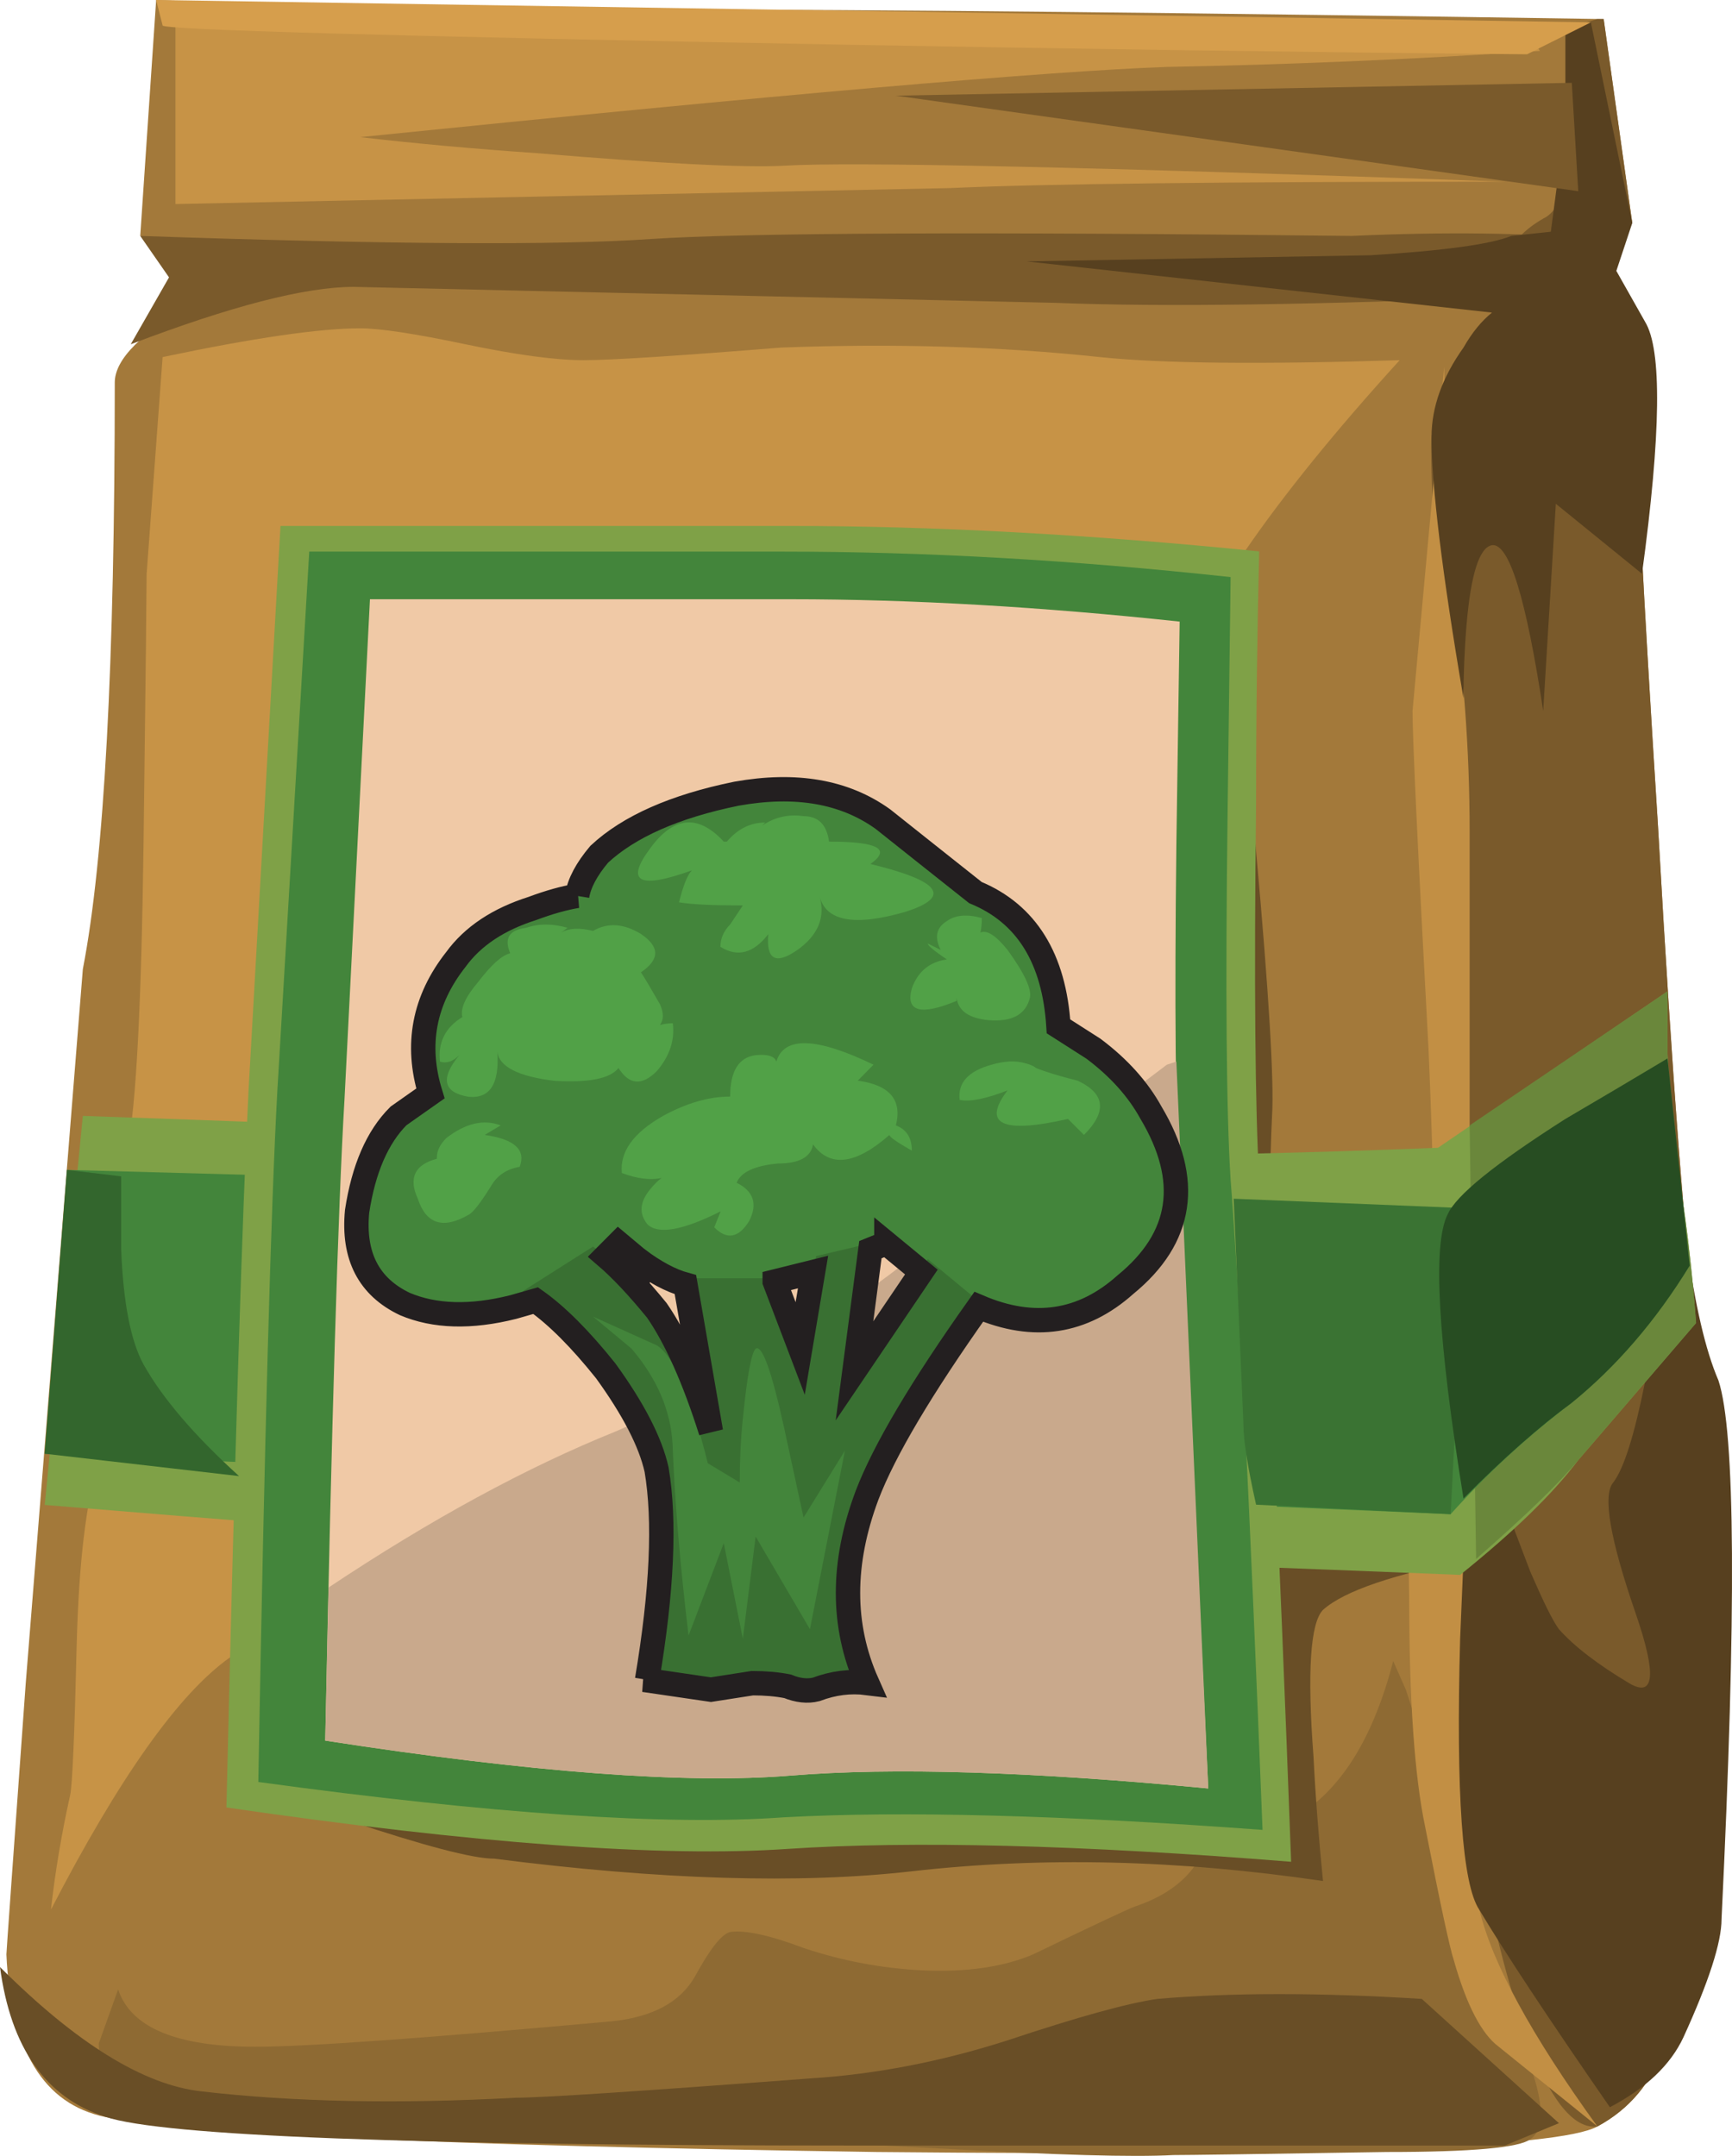
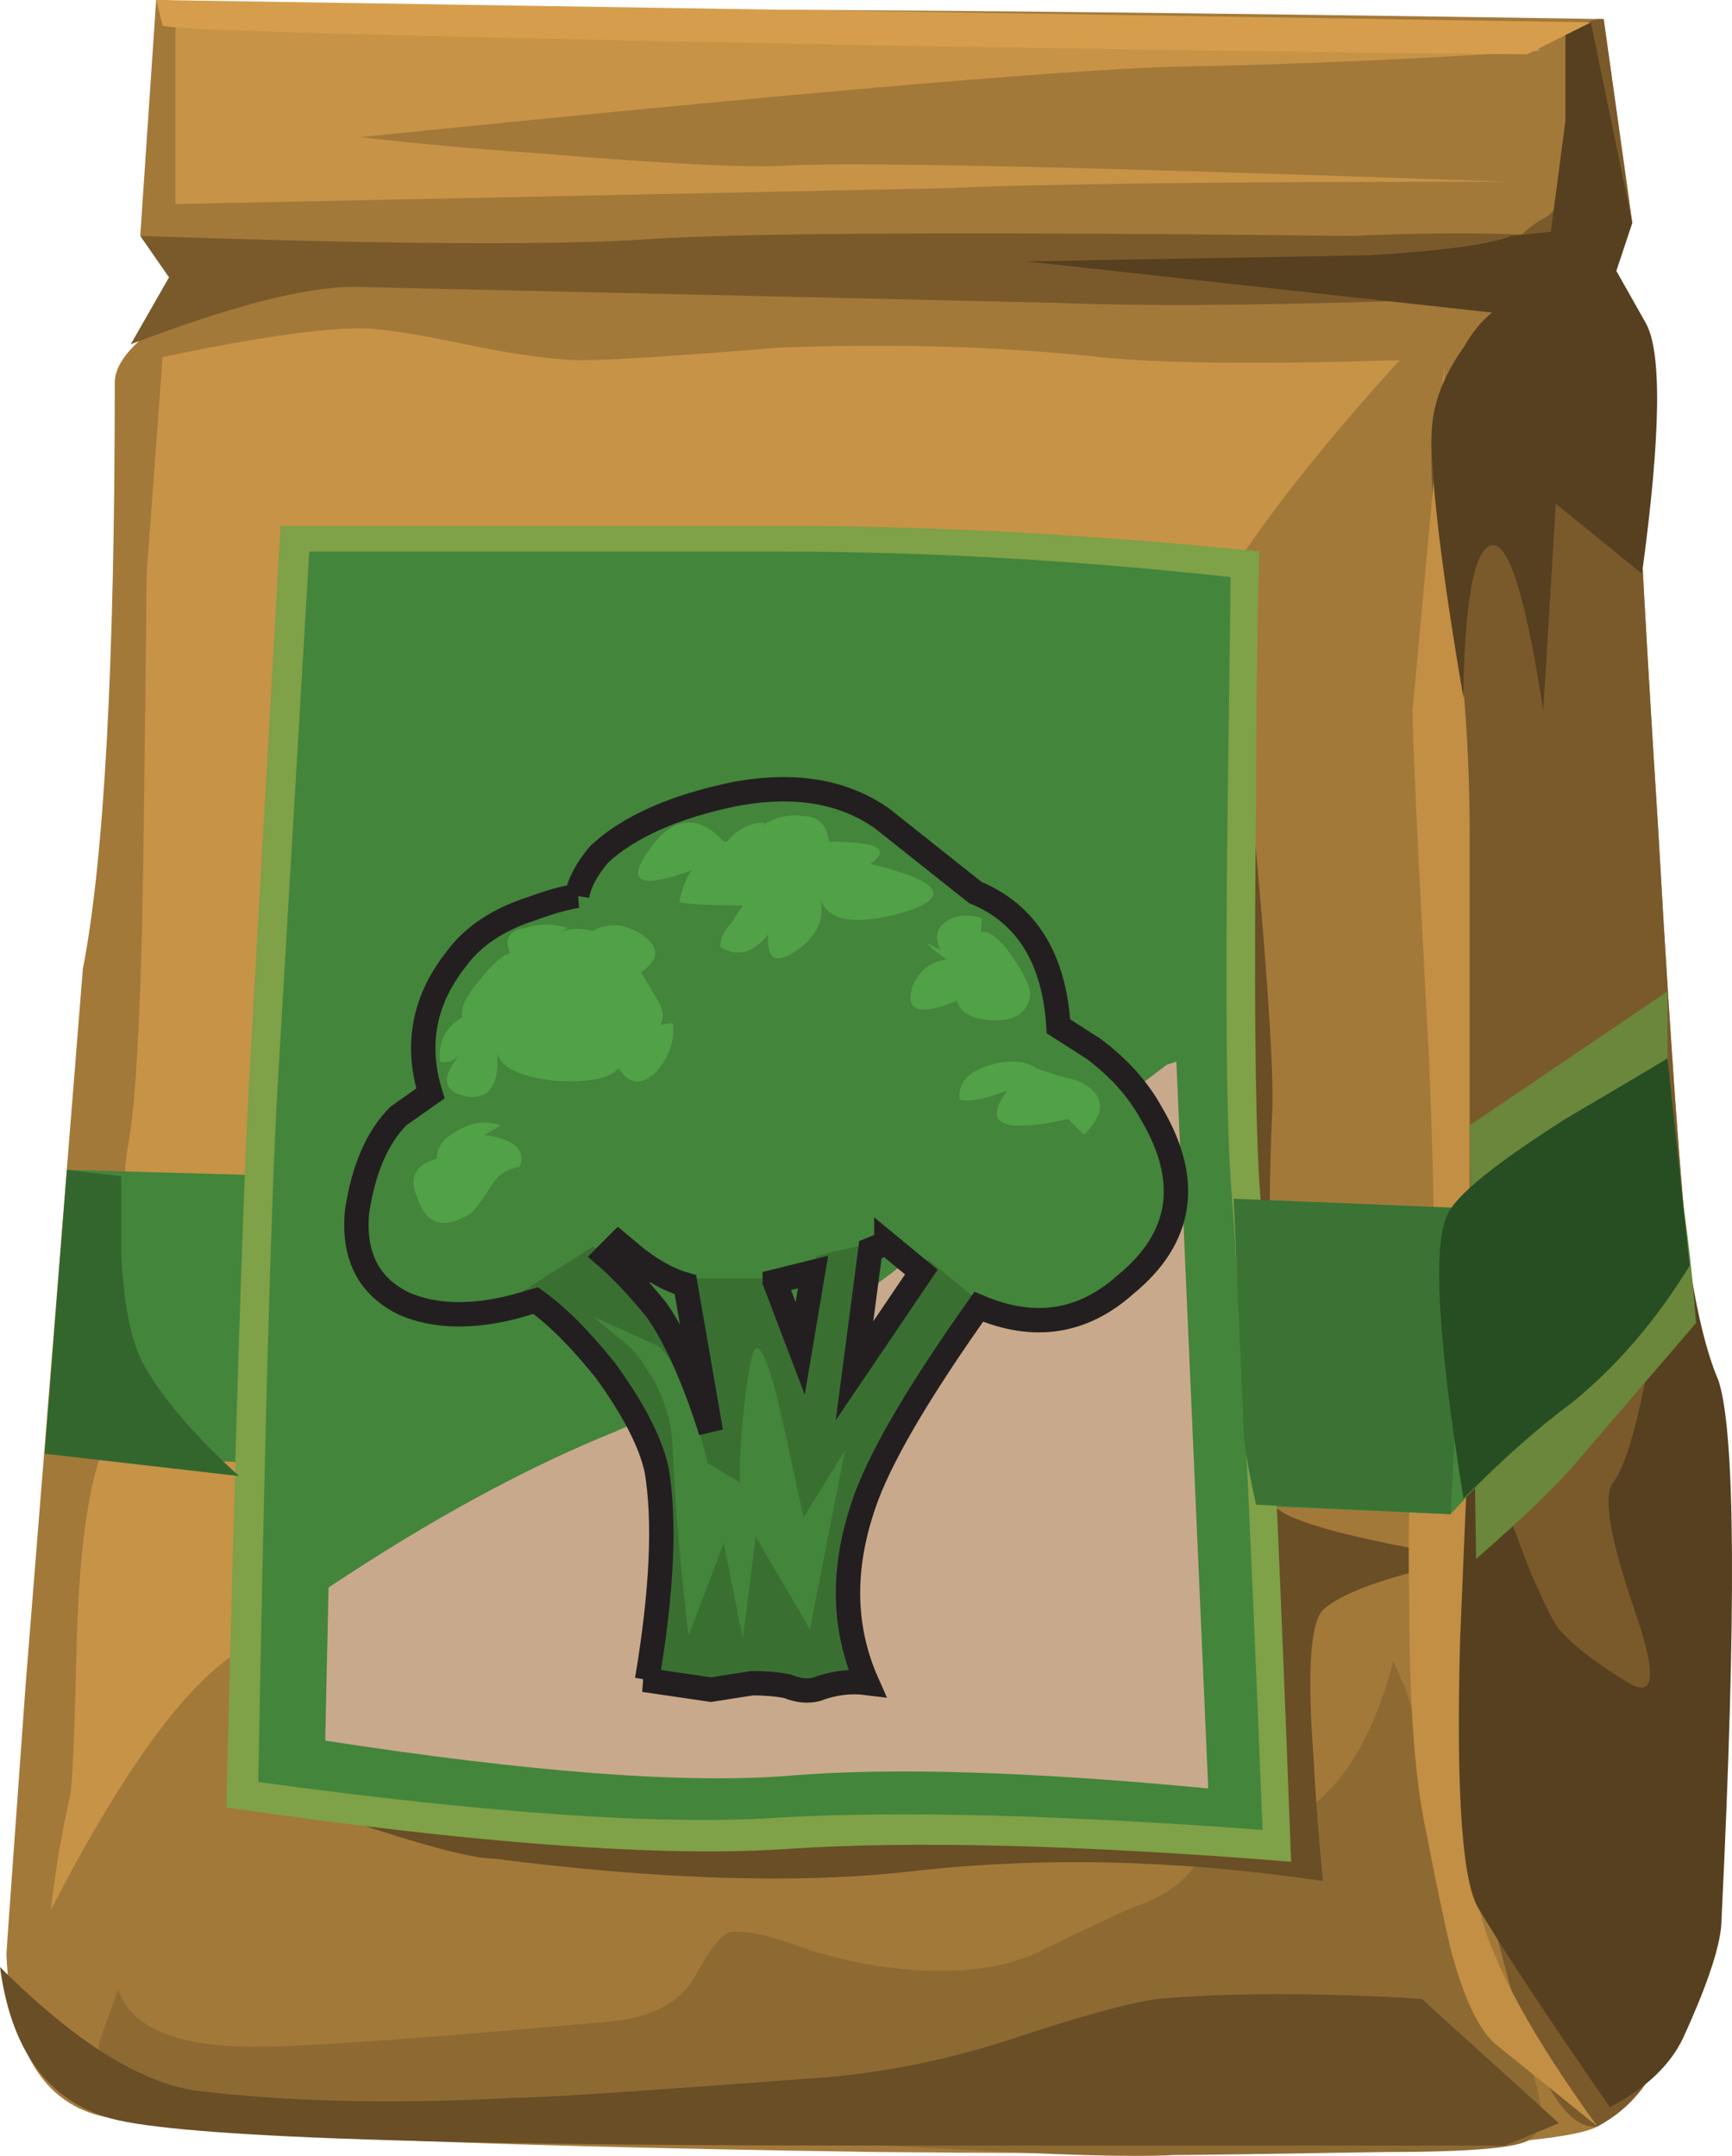
<svg xmlns="http://www.w3.org/2000/svg" xmlns:ns1="http://www.inkscape.org/namespaces/inkscape" id="svg2" xml:space="preserve" viewBox="0 0 35.522 44.216" version="1.1">
  <g id="g10" transform="matrix(1.25 0 0 -1.25 0 44.216)">
    <g id="g12">
      <path id="path14" style="fill-rule:evenodd;fill:#a3793a" d="m26.312 35.06 0.469-3.347-0.992-0.891c0.695-0.453 1.047-1.082 1.047-1.883 0-0.871 0.121-3.242 0.367-7.113 0.242-4.289 0.453-7.012 0.625-8.16 0.281-1.465 0.438-3.402 0.473-5.809 0.035-2.547-0.106-4.047-0.418-4.496-0.071-0.105-0.262-0.629-0.578-1.57-0.207-0.594-0.575-1.027-1.098-1.309-0.629-0.347-4.566-0.488-11.82-0.418-7.149 0.106-11.367 0.297-12.66 0.575-1.012 0.21-1.551 1.097-1.622 2.667 0 0.036 0.106 1.52 0.317 4.446l0.937 11.719c0.352 1.812 0.524 5.023 0.524 9.625 0 0.382 0.437 0.82 1.308 1.308 0.454 0.242 0.891 0.453 1.309 0.629l-2.199 0.469 0.261 3.871c2.583-0.106 5.25-0.156 8.004-0.156 3.907 0 9.153-0.055 15.746-0.157z" ns1:connector-curvature="0" />
      <path id="path16" style="fill-rule:evenodd;fill:#8e6a33" d="m19.824 6.396 0.367-0.679c0.313-0.387 0.7-0.422 1.149-0.106 0.699 0.453 1.203 1.289 1.519 2.508l0.207-0.469 1.52-4.656c0.383-1.047 0.574-1.602 0.574-1.672 0.176-0.558 0.156-0.91-0.051-1.047-0.175-0.14-0.961-0.211-2.355-0.211-2.125-0.035-3.293-0.05-3.504-0.05-0.66-0.036-1.918 0-3.766 0.105-1.988 0.105-3.296 0.156-3.922 0.156-4.222 0-7.027 0.121-8.421 0.364-1.012 0.175-1.52 0.578-1.52 1.207l0.317 0.886c0.207-0.625 0.957-0.941 2.25-0.941 0.835 0 2.789 0.14 5.855 0.418 0.664 0.07 1.117 0.312 1.359 0.734 0.246 0.453 0.438 0.696 0.578 0.731 0.243 0.035 0.645-0.051 1.204-0.262 0.628-0.211 1.273-0.332 1.933-0.367 0.735-0.035 1.344 0.054 1.832 0.261 1.012 0.489 1.571 0.75 1.672 0.786 0.734 0.246 1.152 0.695 1.258 1.359l-0.055 0.945z" ns1:connector-curvature="0" />
      <path id="path18" style="fill-rule:evenodd;fill:#c79346" d="m12.816 29.67c1.848 0.07 3.59 0.019 5.231-0.156 1.012-0.106 2.652-0.122 4.918-0.051-2.094-2.301-3.367-4.153-3.82-5.547-0.172-0.59-0.418-1.914-0.731-3.973-0.281-1.742-0.543-2.789-0.785-3.14-0.211-0.313-1.098-0.539-2.668-0.68-1.637-0.106-2.668-0.383-3.086-0.836-2.301-2.301-3.645-3.941-4.027-4.918-0.141-0.453-0.7-0.836-1.676-1.148-1.219-0.418-2.02-0.77-2.406-1.047-0.836-0.594-1.813-1.973-2.93-4.133 0.07 0.629 0.176 1.254 0.316 1.883 0.036 0.175 0.071 0.992 0.106 2.457 0.035 1.359 0.156 2.371 0.367 3.035 0.207 0.594 0.313 1.414 0.313 2.457 0.035 1.293 0.085 2.18 0.156 2.668 0.14 0.699 0.226 2.355 0.261 4.969 0.036 2.793 0.051 4.273 0.051 4.449l0.262 3.555c1.5 0.316 2.582 0.472 3.242 0.472 0.317 0 0.891-0.086 1.727-0.262 0.836-0.175 1.484-0.261 1.937-0.261s1.531 0.07 3.242 0.207z" ns1:connector-curvature="0" />
      <path id="path20" style="fill-rule:evenodd;fill:#694e26" d="m20.609 21.408c0.211-2.336 0.297-3.785 0.262-4.344-0.035-0.695-0.051-1.883-0.051-3.554 0-1.676 0.016-2.598 0.051-2.774 0.07-0.277 1.168-0.594 3.297-0.941-1.293-0.246-2.113-0.524-2.461-0.836-0.207-0.211-0.262-1.012-0.156-2.406 0.035-0.7 0.09-1.379 0.156-2.043-2.371 0.351-4.617 0.402-6.746 0.16-1.848-0.211-4.133-0.141-6.852 0.207-0.351 0-1.152 0.211-2.406 0.629l-1.777 0.629 16.265 19.769 0.418-4.496z" ns1:connector-curvature="0" />
      <path id="path22" style="fill-rule:evenodd;fill:#7a5a2b" d="m26.207 35.06h0.105l0.469-3.347-0.992-0.891c0.695-0.453 1.047-1.082 1.047-1.883 0-0.871 0.121-3.242 0.367-7.113 0.242-4.289 0.453-7.012 0.625-8.16 0.281-1.465 0.438-3.402 0.473-5.809 0.035-2.547-0.106-4.047-0.418-4.496-0.071-0.105-0.262-0.629-0.578-1.57-0.207-0.594-0.575-1.027-1.098-1.309-0.66-0.07-1.289 1.324-1.883 4.184-0.594 2.824-0.765 5.023-0.523 6.59 0.211 1.152 0.211 4.203 0 9.156-0.242 5.019-0.348 7.617-0.313 7.793 0.071 0.453 0.262 0.887 0.574 1.305 0.278 0.421 0.418 0.664 0.418 0.734 0 0.73 0.297 1.254 0.891 1.57 0.418 0.278 0.524 1.305 0.313 3.086l0.523 0.16z" ns1:connector-curvature="0" />
      <path id="path24" style="fill-rule:evenodd;fill:#57401f" d="m25.422 31.396 0.262 1.989v1.515l0.418 0.106 0.679-3.293-1.359-0.317z" ns1:connector-curvature="0" />
      <path id="path26" style="fill-rule:evenodd;fill:#7a5a2b" d="m26.207 31.451-1.203-0.941c-3.383-0.141-5.945-0.176-7.692-0.106l-11.507 0.262c-0.801 0-2.02-0.317-3.66-0.942l0.628 1.098-0.472 0.68c4.082-0.141 6.871-0.156 8.371-0.051 1.531 0.102 5.371 0.121 11.508 0.051 1.535 0.07 2.875 0.051 4.027-0.051z" ns1:connector-curvature="0" />
      <path id="path28" style="fill-rule:evenodd;fill:#694e26" d="m16.531 1.896c1.149 0.383 1.969 0.61 2.457 0.68 1.219 0.105 2.668 0.105 4.34 0l2.25-2.039-0.887-0.367h-10.671c-7.254 0-11.352 0.156-12.293 0.472-0.977 0.313-1.551 1.133-1.727 2.457 1.254-1.253 2.355-1.933 3.297-2.039 1.5-0.175 3.223-0.211 5.176-0.105 0.418 0 2.023 0.105 4.812 0.316 1.082 0.067 2.164 0.278 3.246 0.625z" ns1:connector-curvature="0" />
      <path id="path30" style="fill-rule:evenodd;fill:#c79346" d="m25.266 34.537c-2.129-0.141-4.168-0.227-6.121-0.262-1.954-0.07-6.364-0.453-13.235-1.152 0.906-0.106 1.867-0.192 2.879-0.262 2.055-0.172 3.414-0.242 4.078-0.207 1.082 0.067 5.024-0.019 11.821-0.262-4.567 0-7.598-0.035-9.098-0.105l-12.711-0.262v3.086c4.324-0.211 7.687-0.312 10.094-0.312l12.082 0.05 0.211-0.312z" ns1:connector-curvature="0" />
-       <path id="path32" style="fill-rule:evenodd;fill:#7a5a2b" d="m25.789 34.014 0.106-1.778-11.196 1.567 11.09 0.211z" ns1:connector-curvature="0" />
      <path id="path34" style="fill-rule:evenodd;fill:#d69e4c" d="m2.668 34.955-0.106 0.418 23.54-0.367-1.047-0.524c-3.731 0.035-7.461 0.09-11.192 0.157-7.465 0.14-11.195 0.246-11.195 0.316z" ns1:connector-curvature="0" />
      <path id="path36" style="fill-rule:evenodd;fill:#c28f44" d="m23.695 29.357 0.106-3.554c0.211-1.364 0.312-2.723 0.312-4.082v-9.52c0-0.176-0.015-1.43-0.051-3.766 0-2.371 0.071-3.836 0.211-4.394 0.207-0.871 0.852-2.059 1.934-3.555l-1.621 1.309c-0.277 0.207-0.524 0.679-0.731 1.41-0.07 0.211-0.226 0.941-0.472 2.195-0.176 0.84-0.262 2.094-0.262 3.77-0.035 1.777 0.055 2.961 0.262 3.554 0.176 0.489 0.191 2.301 0.055 5.442-0.176 3.242-0.262 5.09-0.262 5.543l0.519 5.648z" ns1:connector-curvature="0" />
      <path id="path38" style="fill-rule:evenodd;fill:#57401f" d="m24.113 12.201 0.996-2.617c0.211-0.485 0.364-0.801 0.469-0.942 0.246-0.277 0.629-0.574 1.152-0.886 0.418-0.246 0.454 0.14 0.106 1.148-0.422 1.223-0.543 1.938-0.367 2.145 0.347 0.453 0.695 2.199 1.047 5.23l0.156-1.305c0.137-1.011 0.312-1.761 0.523-2.25 0.278-0.839 0.297-3.785 0.051-8.839 0-0.383-0.211-1.032-0.625-1.938-0.211-0.453-0.613-0.836-1.207-1.148-1.012 1.461-1.726 2.543-2.144 3.242-0.278 0.418-0.383 1.898-0.313 4.445l0.156 3.715z" ns1:connector-curvature="0" />
      <path id="path40" style="fill-rule:evenodd;fill:#57401f" d="m26.781 31.713-0.261-0.785 0.472-0.836c0.278-0.457 0.262-1.832-0.051-4.133l-1.414 1.148-0.207-3.398c-0.281 1.847-0.558 2.754-0.84 2.719-0.207-0.036-0.347-0.473-0.418-1.309-0.035-0.418-0.05-0.82-0.05-1.203-0.352 2.058-0.524 3.488-0.524 4.289 0 0.488 0.176 0.976 0.524 1.465 0.14 0.246 0.297 0.437 0.468 0.574l-7.636 0.84 5.652 0.101c1.184 0.075 1.949 0.176 2.301 0.317l1.984 0.211z" ns1:connector-curvature="0" />
-       <path id="path42" style="fill-rule:evenodd;fill:#7fa147" d="m27.359 19.107v-0.996c0.032-0.734 0.086-1.344 0.153-1.832 0.14-0.801 0.246-1.672 0.316-2.613l-1.933-2.25c-0.422-0.559-1.067-1.184-1.938-1.883-5.996 0.242-9.816 0.367-11.453 0.367-1.606 0-5.527 0.262-11.77 0.781l0.625 6.383c5.164-0.175 9.051-0.351 11.668-0.523 2.614-0.172 6.137-0.176 10.567 0l3.765 2.566z" ns1:connector-curvature="0" />
      <path id="path44" style="fill-rule:evenodd;fill:#6a873b" d="m24.219 9.795-0.106 7.113 3.246 2.199v-0.996c0.032-0.73 0.086-1.34 0.153-1.828 0.14-0.805 0.246-1.676 0.316-2.617l-1.933-2.25c-0.317-0.383-0.875-0.922-1.676-1.621z" ns1:connector-curvature="0" />
      <path id="path46" style="fill-rule:evenodd;fill:#43853b" d="m27.359 18.006 0.364-3.399c-0.559-0.906-1.203-1.656-1.934-2.25-0.734-0.558-1.394-1.168-1.988-1.828l-23.067 0.992 0.368 4.657 22.96-0.629 3.297 2.457z" ns1:connector-curvature="0" />
      <path id="path48" style="fill-rule:evenodd;fill:#7fa147" d="m20.609 22.193c-0.035-2.965-0.015-5.023 0.051-6.176 0.141-1.882 0.317-5.613 0.524-11.191-3.45 0.277-6.207 0.348-8.262 0.211-2.059-0.141-5.129 0.086-9.207 0.68 0.137 5.855 0.262 9.781 0.363 11.765l0.524 9.262h8.32c2.406 0 4.984-0.141 7.738-0.418-0.031-1.258-0.051-2.633-0.051-4.133z" ns1:connector-curvature="0" />
      <path id="path50" style="fill-rule:evenodd;fill:#43853b" d="m20.141 21.982c-0.036-2.859-0.02-4.847 0.05-5.965 0.141-1.777 0.313-5.332 0.524-10.668-3.281 0.243-5.895 0.313-7.848 0.207-1.918-0.14-4.793 0.055-8.629 0.579 0.102 5.648 0.207 9.433 0.313 11.347l0.523 8.84h7.793c2.301 0 4.742-0.137 7.324-0.418l-0.05-3.922z" ns1:connector-curvature="0" />
-       <path id="path52" style="fill-rule:evenodd;fill:#f0c9a6" d="m19.301 21.51c-0.031-2.649-0.016-4.496 0.054-5.543l0.469-9.938c-2.894 0.277-5.179 0.348-6.851 0.211-1.707-0.141-4.254 0.051-7.637 0.574 0.105 5.231 0.211 8.735 0.316 10.516l0.418 8.211h6.903c1.988 0 4.117-0.125 6.382-0.367l-0.054-3.664z" ns1:connector-curvature="0" />
      <path id="path54" style="fill-rule:evenodd;fill:#c9a98c" d="m10.098 11.885c1.777 0.769 3.363 1.691 4.757 2.773l4.29 3.246 0.156 0.051 0.523-11.926c-2.894 0.277-5.179 0.348-6.851 0.211-1.707-0.141-4.254 0.051-7.637 0.574l0.055 2.512c1.671 1.113 3.242 1.969 4.707 2.559z" ns1:connector-curvature="0" />
      <path id="path56" style="fill-rule:evenodd;fill:#3a7333" d="m20.242 15.705 3.82-0.156-0.261-5.02-3.192 0.156c-0.14 0.625-0.207 1.063-0.207 1.309l-0.16 3.711z" ns1:connector-curvature="0" />
      <path id="path58" style="fill-rule:evenodd;fill:#43853b" d="m8.734 20.467c0.282 0.105 0.524 0.172 0.735 0.207 0.035 0.211 0.156 0.437 0.367 0.679 0.488 0.453 1.238 0.786 2.25 0.996 0.976 0.176 1.777 0.036 2.406-0.418 0.348-0.281 0.852-0.679 1.516-1.203 0.836-0.351 1.289-1.082 1.359-2.199l0.574-0.363c0.418-0.317 0.735-0.664 0.946-1.047 0.66-1.117 0.519-2.059-0.418-2.824-0.77-0.664-1.657-0.75-2.668-0.262l-1.258 0.941c-0.836-0.382-1.621-0.628-2.352-0.734-0.488-0.101-0.976-0.016-1.464 0.262l-0.575 0.472c-0.523-0.558-1.101-0.906-1.726-1.046-0.699-0.176-1.293-0.157-1.781 0.05-0.59 0.282-0.852 0.786-0.782 1.52 0.102 0.695 0.328 1.219 0.68 1.566l0.523 0.367c-0.25 0.801-0.109 1.536 0.414 2.2 0.278 0.383 0.7 0.66 1.254 0.836z" ns1:connector-curvature="0" />
      <path id="path60" style="fill-rule:evenodd;fill:#397032" d="m8.578 14.189 1.152 0.731 0.368-0.262c0.242-0.242 0.468-0.504 0.679-0.781 0.313-0.457 0.61-1.117 0.887-1.988l-0.418 2.511h1.465l0.418-1.152 0.262 1.516 0.89 0.21-0.261-2.093 1.203 1.832 0.89-0.735-0.734-0.941c-0.52-0.801-0.906-1.531-1.149-2.195-0.418-1.118-0.418-2.145 0-3.086-0.281 0.035-0.558 0-0.835-0.106-0.141-0.035-0.297-0.015-0.473 0.055-0.176 0.031-0.367 0.051-0.574 0.051l-0.68-0.106-1.102 0.156h0.055c0.242 1.465 0.293 2.618 0.156 3.454-0.105 0.523-0.453 1.148-1.047 1.882-0.558 0.629-0.941 0.977-1.152 1.047z" ns1:connector-curvature="0" />
      <path id="path62" style="fill-rule:evenodd;fill:#51a147" d="m9.312 20.15-0.105-0.078c0.129 0.074 0.305 0.082 0.523 0.027 0.243 0.141 0.504 0.122 0.786-0.05 0.312-0.211 0.312-0.418 0-0.629 0.07-0.106 0.172-0.281 0.312-0.524 0.063-0.14 0.063-0.254 0-0.34 0.063 0.016 0.133 0.028 0.211 0.028 0.035-0.281-0.055-0.543-0.262-0.785-0.246-0.246-0.453-0.227-0.629 0.05-0.14-0.175-0.488-0.242-1.046-0.21-0.594 0.07-0.907 0.23-0.942 0.472 0.035-0.523-0.121-0.765-0.469-0.734-0.418 0.07-0.472 0.297-0.156 0.683-0.105-0.105-0.211-0.14-0.316-0.105-0.035 0.312 0.086 0.559 0.367 0.73-0.035 0.141 0.051 0.332 0.262 0.579 0.211 0.277 0.382 0.433 0.523 0.468-0.105 0.246-0.016 0.383 0.262 0.418 0.207 0.071 0.433 0.071 0.679 0z" ns1:connector-curvature="0" />
      <path id="path64" style="fill-rule:evenodd;fill:#51a147" d="m13.602 21.564c0.8 0 1.027-0.121 0.679-0.367 1.149-0.277 1.344-0.539 0.574-0.785-0.835-0.242-1.308-0.156-1.41 0.262 0.102-0.348-0.019-0.645-0.367-0.891-0.351-0.242-0.508-0.156-0.473 0.262-0.242-0.313-0.503-0.383-0.785-0.207 0 0.136 0.055 0.261 0.16 0.367l0.208 0.312c-0.489 0-0.836 0.016-1.047 0.051 0.07 0.281 0.14 0.453 0.211 0.524-0.872-0.313-1.098-0.192-0.68 0.367 0.383 0.523 0.785 0.558 1.203 0.105h0.051c0.176 0.207 0.383 0.313 0.629 0.313l-0.051-0.051c0.207 0.141 0.434 0.191 0.68 0.156 0.242 0 0.382-0.14 0.418-0.418z" ns1:connector-curvature="0" />
      <path id="path66" style="fill-rule:evenodd;fill:#51a147" d="m16.109 20.31c0-0.093-0.007-0.171-0.023-0.238 0.105 0.047 0.254-0.047 0.445-0.285 0.278-0.383 0.399-0.645 0.367-0.785-0.07-0.278-0.296-0.399-0.683-0.367-0.317 0.031-0.492 0.152-0.52 0.367v-0.051c-0.593-0.246-0.84-0.176-0.734 0.207 0.101 0.277 0.293 0.434 0.574 0.473-0.207 0.14-0.312 0.226-0.312 0.261l0.211-0.105c-0.106 0.211-0.071 0.367 0.101 0.473 0.141 0.101 0.332 0.117 0.574 0.05z" ns1:connector-curvature="0" />
-       <path id="path68" style="fill-rule:evenodd;fill:#51a147" d="m10.879 17.064c0.387 0.211 0.754 0.317 1.101 0.317 0 0.418 0.141 0.644 0.418 0.679 0.196 0.02 0.309-0.015 0.34-0.105 0.125 0.418 0.657 0.402 1.594-0.051l-0.258-0.262c0.52-0.07 0.731-0.312 0.625-0.734 0.176-0.066 0.262-0.207 0.262-0.414-0.242 0.137-0.367 0.223-0.367 0.258-0.555-0.488-0.977-0.539-1.254-0.156-0.035-0.207-0.227-0.313-0.574-0.313-0.383-0.035-0.61-0.141-0.68-0.316 0.277-0.137 0.348-0.348 0.207-0.625-0.172-0.282-0.367-0.317-0.574-0.106l0.105 0.262c-0.629-0.317-1.031-0.383-1.203-0.211-0.141 0.176-0.125 0.367 0.051 0.578 0.062 0.074 0.121 0.137 0.183 0.18-0.183-0.039-0.402-0.012-0.652 0.082-0.035 0.347 0.188 0.66 0.676 0.937z" ns1:connector-curvature="0" />
      <path id="path70" style="fill-rule:evenodd;fill:#51a147" d="m17.523 17.014c-1.082-0.247-1.414-0.086-0.992 0.468-0.351-0.136-0.613-0.191-0.785-0.156-0.035 0.281 0.141 0.473 0.524 0.578 0.214 0.063 0.398 0.07 0.55 0.024 0.02-0.004 0.047-0.012 0.078-0.024 0.032-0.012 0.067-0.027 0.102-0.055 0.152-0.062 0.379-0.132 0.68-0.207 0.453-0.211 0.488-0.507 0.105-0.89l-0.262 0.262z" ns1:connector-curvature="0" />
      <path id="path72" style="fill-rule:evenodd;fill:#51a147" d="m7.168 16.385c0 0.105 0.051 0.211 0.156 0.316 0.313 0.242 0.61 0.313 0.891 0.207l-0.262-0.156c0.488-0.071 0.68-0.242 0.574-0.524-0.207-0.035-0.367-0.136-0.468-0.312-0.176-0.281-0.297-0.438-0.368-0.473-0.418-0.242-0.699-0.156-0.836 0.262-0.156 0.34-0.05 0.559 0.313 0.656v0.024z" ns1:connector-curvature="0" />
      <path id="path74" style="fill-rule:evenodd;fill:#43853b" d="m10.359 13.248-0.629 0.523 1.047-0.472c0.278-0.176 0.559-0.821 0.836-1.934l0.524-0.316c0 0.347 0.015 0.699 0.051 1.047 0.07 0.699 0.14 1.082 0.21 1.148 0.106 0.07 0.262-0.363 0.469-1.305 0.106-0.488 0.211-0.976 0.317-1.465l0.679 1.098-0.574-2.93-0.891 1.52-0.21-1.676-0.313 1.567-0.578-1.516c-0.137 1.152-0.227 2.199-0.262 3.141-0.031 0.558-0.258 1.082-0.676 1.57z" ns1:connector-curvature="0" />
      <g id="g76" transform="matrix(1 0 0 -1 0 35.373)">
        <path id="path78" style="stroke:#231f20;stroke-miterlimit:10;stroke-width:0.4;fill:none" d="m9.469 14.699c-0.211 0.035-0.453 0.102-0.735 0.207-0.554 0.176-0.976 0.453-1.254 0.836-0.523 0.664-0.664 1.399-0.418 2.199l-0.523 0.368c-0.348 0.347-0.574 0.871-0.68 1.566-0.07 0.734 0.192 1.238 0.782 1.52 0.488 0.207 1.082 0.226 1.781 0.05l0.367-0.105c0.348 0.246 0.731 0.629 1.149 1.152 0.453 0.625 0.734 1.168 0.835 1.621 0.141 0.836 0.09 1.985-0.156 3.449h-0.051l1.098 0.161 0.68-0.106c0.211 0 0.402 0.016 0.578 0.051 0.172 0.07 0.328 0.086 0.469 0.051 0.281-0.106 0.558-0.141 0.836-0.106-0.418-0.941-0.418-1.968 0-3.082 0.281-0.734 0.89-1.761 1.832-3.09 0.906 0.387 1.707 0.262 2.406-0.363 0.941-0.769 1.082-1.711 0.418-2.824-0.211-0.383-0.524-0.734-0.942-1.047l-0.574-0.367c-0.07-1.113-0.523-1.848-1.363-2.195-0.66-0.524-1.168-0.926-1.516-1.204-0.629-0.453-1.429-0.593-2.406-0.418-1.012 0.207-1.762 0.539-2.25 0.993-0.207 0.246-0.328 0.472-0.363 0.683zm0.992 5.961c0.281 0.211 0.543 0.352 0.785 0.418l0.418 2.41c-0.277-0.875-0.574-1.535-0.887-1.988-0.316-0.387-0.593-0.68-0.839-0.891l0.21-0.211 0.313 0.262zm4.082-0.262 0.574 0.473-1.097 1.621 0.261-1.988 0.262-0.106zm-1.832 0.629 0.629-0.156-0.211 1.254-0.418-1.098z" ns1:connector-curvature="0" />
      </g>
      <path id="path80" style="fill-rule:evenodd;fill:#274d22" d="m23.75 15.443c0.137 0.317 0.781 0.836 1.934 1.571 0.593 0.347 1.152 0.679 1.675 0.992l0.364-3.399c-0.555-0.906-1.203-1.656-1.934-2.25-0.523-0.383-1.117-0.906-1.777-1.57-0.422 2.617-0.508 4.168-0.262 4.656z" ns1:connector-curvature="0" />
      <path id="path82" style="fill-rule:evenodd;fill:#33662d" d="m1.988 16.072v-1.203c0.035-0.871 0.157-1.5 0.367-1.883 0.313-0.558 0.836-1.168 1.567-1.832l-3.188 0.367 0.364 4.657 0.89-0.106z" ns1:connector-curvature="0" />
    </g>
  </g>
</svg>